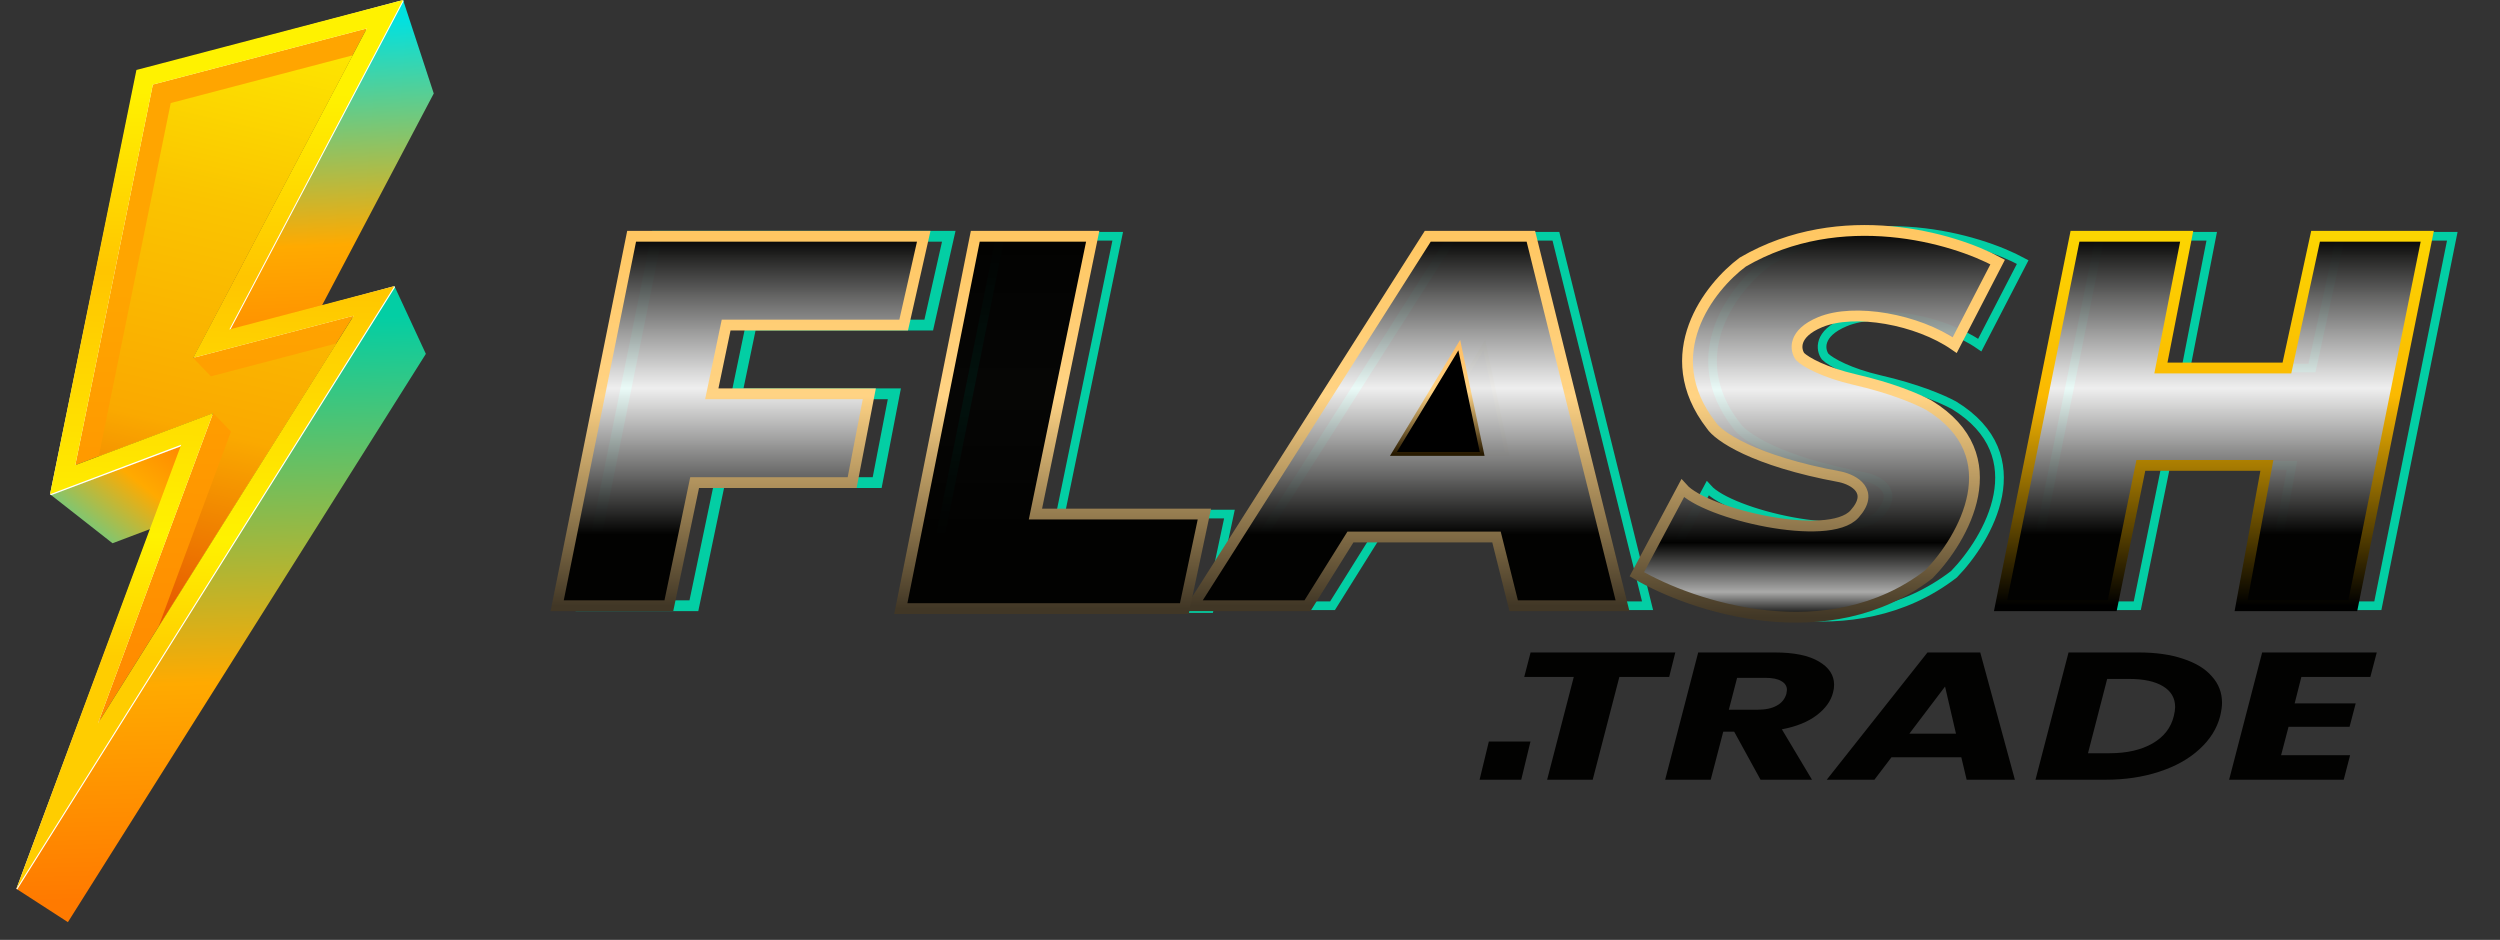
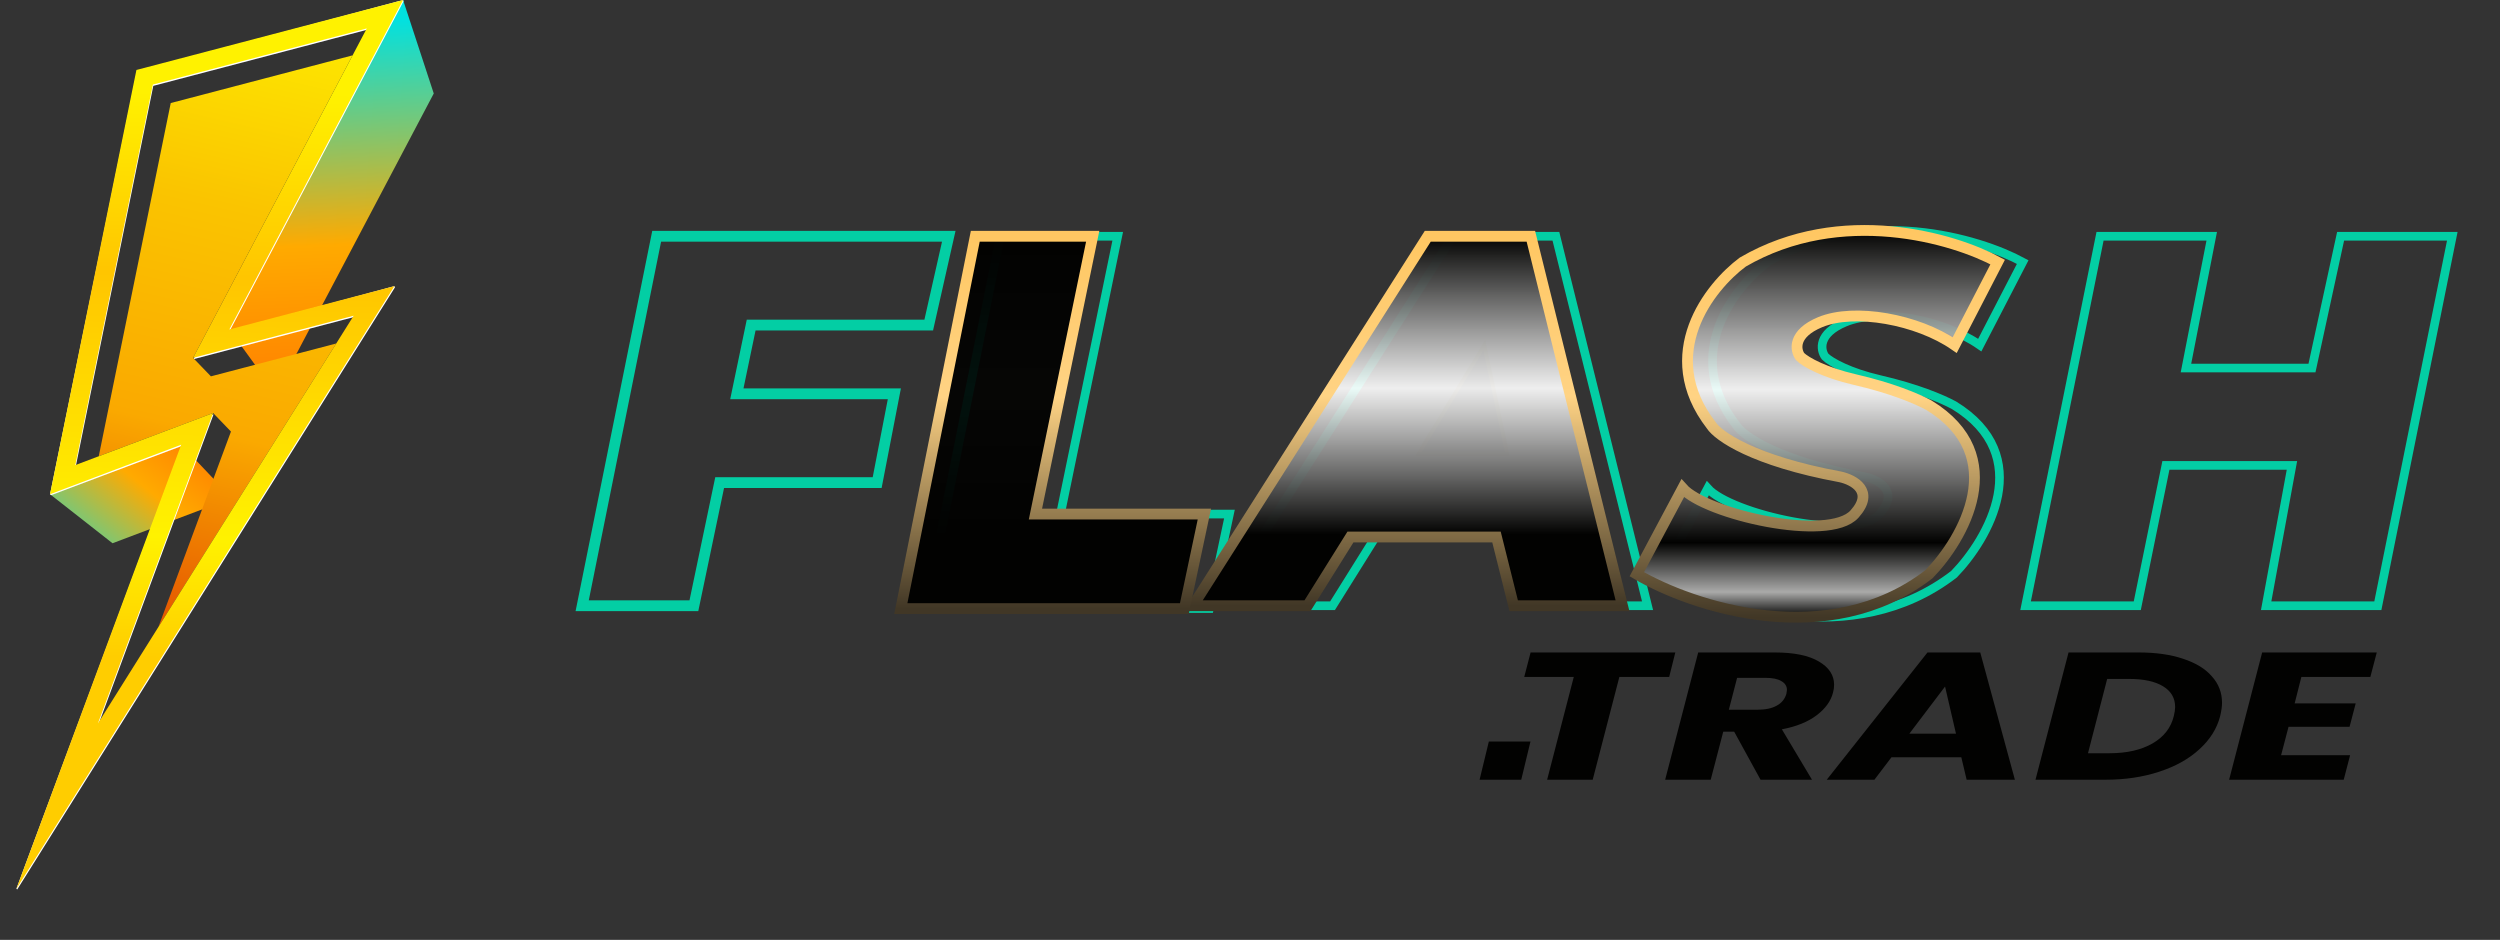
<svg xmlns="http://www.w3.org/2000/svg" width="133" height="50" viewBox="0 0 133 50" fill="none">
  <rect x="0" y="0" width="133" height="50" fill="#333333" stroke="none" />
  <g clip-path="url(#clip0_558_63)">
    <path fill-rule="evenodd" clip-rule="evenodd" d="M21.444 0L23.076 4.974L14.666 20.922L12.202 17.524L21.444 0Z" fill="url(#paint0_linear_558_63)" />
-     <path fill-rule="evenodd" clip-rule="evenodd" d="M20.983 15.221L22.656 18.826L3.612 49.058L0.87 47.284L20.983 15.221Z" fill="url(#paint1_linear_558_63)" />
    <path fill-rule="evenodd" clip-rule="evenodd" d="M9.639 23.657L12.335 26.501L5.986 28.901L2.661 26.292L9.639 23.657Z" fill="url(#paint2_linear_558_63)" />
    <path fill-rule="evenodd" clip-rule="evenodd" d="M7.283 3.793L21.444 0L21.467 0.071L12.225 17.596L20.983 15.221L21.013 15.285L0.917 47.319L0.87 47.286L9.661 23.73L2.72 26.343L2.661 26.294L7.284 3.794L7.283 3.793ZM8.156 4.568L4.031 24.813L11.361 22.044L5.234 38.555L18.838 16.865L10.295 19.108L19.537 1.582L8.156 4.568Z" fill="white" />
-     <path fill-rule="evenodd" clip-rule="evenodd" d="M8.133 4.497L4.008 24.742L11.338 21.972L5.21 38.484L18.814 16.794L10.271 19.037L19.513 1.512L8.133 4.497Z" fill="url(#paint3_linear_558_63)" />
    <path fill-rule="evenodd" clip-rule="evenodd" d="M5.254 24.271L11.338 21.973L12.287 22.959L8.43 33.35L17.889 18.273L11.22 20.021L10.271 19.037L18.756 2.945L9.083 5.482L5.254 24.271Z" fill="url(#paint4_linear_558_63)" />
    <path fill-rule="evenodd" clip-rule="evenodd" d="M7.259 3.722L21.443 0L12.202 17.526L20.983 15.221L0.87 47.286L9.639 23.659L2.661 26.294L7.258 3.721L7.259 3.722ZM8.133 4.498L4.007 24.743L11.338 21.972L5.21 38.484L18.814 16.796L10.271 19.038L19.513 1.512L8.133 4.498Z" fill="url(#paint5_linear_558_63)" />
    <path d="M64.796 32.224L77.29 12.57H82.774L87.65 32.224H81.86L80.946 28.568H73.177L70.891 32.224H64.796Z" stroke="#03CEA4" stroke-width="0.46" />
    <path d="M75.461 24.15L78.965 18.36L80.185 24.15H75.461Z" fill="black" stroke="#221C00" stroke-width="0.207" />
    <path d="M30.972 32.224L34.935 12.57H50.475L49.408 17.294H39.962L39.2 20.95H47.58L46.665 25.674H38.286L36.915 32.224H30.972Z" stroke="#03CEA4" stroke-width="0.575" />
    <path d="M49.256 32.378L53.217 12.569H59.463L56.416 27.348H65.406L64.339 32.376H49.256V32.378ZM107.761 32.224L111.722 12.57H117.664L116.293 19.579H122.997L124.52 12.57H130.462L126.501 32.224H120.559L121.931 24.759H115.226L113.703 32.224H107.761ZM94.049 13.942C99.29 10.895 105.272 12.672 107.608 13.942L105.323 18.36C103.343 16.989 99.991 16.38 98.162 17.141C96.7 17.751 96.842 18.614 97.096 18.969C97.401 19.274 98.428 19.828 99.991 20.189C101.971 20.646 103.292 21.204 103.952 21.559C108.34 24.241 105.781 28.669 103.952 30.549C98.589 34.692 91.357 32.276 88.411 30.549L90.85 25.978C92.068 27.349 98.619 28.872 99.991 27.349C101.088 26.131 99.94 25.52 99.228 25.369C94.597 24.515 92.728 23.185 92.372 22.627C89.448 18.848 92.27 15.262 94.049 13.942Z" stroke="#03CEA4" stroke-width="0.46" />
    <path d="M63.464 32.224L75.957 12.57H81.442L86.317 32.224H80.528L79.613 28.568H71.844L69.558 32.224H63.464Z" fill="url(#paint6_linear_558_63)" stroke="url(#paint7_linear_558_63)" stroke-width="0.575" />
-     <path d="M74.129 24.15L77.633 18.36L78.852 24.15H74.129Z" fill="black" stroke="url(#paint8_linear_558_63)" stroke-width="0.207" />
-     <path d="M29.641 32.224L33.602 12.57H49.143L48.075 17.294H38.63L37.867 20.95H46.247L45.334 25.674H36.954L35.583 32.224H29.641Z" fill="url(#paint9_linear_558_63)" stroke="url(#paint10_linear_558_63)" stroke-width="0.575" />
    <path d="M47.923 32.378L51.885 12.57H58.132L55.085 27.349H64.073L63.007 32.377L47.923 32.378Z" fill="url(#paint11_linear_558_63)" stroke="url(#paint12_linear_558_63)" stroke-width="0.575" />
-     <path d="M106.429 32.224L110.39 12.57H116.332L114.96 19.579H121.664L123.188 12.57H129.13L125.168 32.224H119.226L120.598 24.759H113.894L112.37 32.224H106.429Z" fill="url(#paint13_linear_558_63)" stroke="url(#paint14_linear_558_63)" stroke-width="0.575" />
    <path d="M92.717 13.942C97.957 10.895 103.94 12.672 106.276 13.942L103.991 18.36C102.011 16.989 98.658 16.38 96.829 17.141C95.367 17.751 95.509 18.614 95.763 18.969C96.068 19.274 97.096 19.828 98.658 20.189C100.639 20.646 101.959 21.204 102.619 21.559C107.007 24.241 104.448 28.669 102.619 30.549C97.257 34.692 90.024 32.276 87.079 30.549L89.517 25.978C90.736 27.349 97.288 28.872 98.658 27.349C99.755 26.131 98.607 25.52 97.897 25.369C93.264 24.515 91.397 23.185 91.04 22.627C88.115 18.848 90.94 15.262 92.717 13.942Z" fill="url(#paint15_linear_558_63)" stroke="url(#paint16_linear_558_63)" stroke-width="0.575" />
    <path d="M89.127 34.711L88.801 36.013H86.15L84.732 41.481H82.307L83.725 36.013H81.089L81.428 34.711H89.127ZM94.413 34.711C95.444 34.711 96.228 34.871 96.766 35.193C97.305 35.509 97.574 35.919 97.574 36.428C97.574 36.575 97.555 36.713 97.517 36.843C97.405 37.292 97.116 37.694 96.653 38.047C96.19 38.401 95.571 38.652 94.796 38.8L96.398 41.481H93.661L92.258 38.925H91.677L91.01 41.481H88.586L90.344 34.711H94.413ZM95.036 36.91C95.056 36.807 95.065 36.74 95.065 36.707C95.065 36.502 94.965 36.344 94.767 36.235C94.579 36.119 94.295 36.061 93.916 36.061H92.414L91.974 37.758H93.478C93.921 37.758 94.271 37.685 94.526 37.537C94.65 37.473 94.759 37.384 94.847 37.276C94.934 37.169 94.998 37.044 95.036 36.91ZM104.342 40.286H100.627L99.719 41.481H97.183L102.542 34.711H105.349L107.192 41.481H104.625L104.342 40.286ZM104.058 39.031L103.477 36.524L101.577 39.032L104.058 39.031ZM113.774 34.711C114.692 34.711 115.481 34.823 116.143 35.048C116.813 35.267 117.323 35.578 117.673 35.984C118.033 36.383 118.212 36.851 118.212 37.392C118.212 37.578 118.18 37.813 118.113 38.096C117.943 38.758 117.574 39.346 117.007 39.861C116.45 40.374 115.736 40.773 114.866 41.056C114.006 41.339 113.056 41.481 112.016 41.481H108.288L110.046 34.711H113.774ZM112.23 40.072C113.146 40.072 113.907 39.899 114.512 39.552C115.117 39.205 115.495 38.719 115.646 38.096C115.694 37.903 115.717 37.742 115.717 37.613C115.717 37.138 115.504 36.771 115.08 36.514C114.654 36.251 114.049 36.119 113.264 36.119H112.102L111.081 40.072H112.23ZM122.432 36.013L122.076 37.421H125.323L124.997 38.665H121.751L121.354 40.178H125.025L124.686 41.481H118.589L120.347 34.711H126.444L126.103 36.013H122.432ZM79.207 39.449H81.421L80.93 41.481H78.714L79.206 39.45L79.207 39.449Z" fill="#020201" />
  </g>
  <defs>
    <linearGradient id="paint0_linear_558_63" x1="17.244" y1="1.168" x2="17.981" y2="21.633" gradientUnits="userSpaceOnUse">
      <stop stop-color="#01E1E0" />
      <stop offset="0.58" stop-color="#FFAA00" />
      <stop offset="0.923" stop-color="#FF8400" />
    </linearGradient>
    <linearGradient id="paint1_linear_558_63" x1="10.97" y1="17.111" x2="11.934" y2="50.221" gradientUnits="userSpaceOnUse">
      <stop stop-color="#03CEA4" />
      <stop offset="0.58" stop-color="#FFAA00" />
      <stop offset="0.923" stop-color="#FF7A00" />
    </linearGradient>
    <linearGradient id="paint2_linear_558_63" x1="4.992" y1="31.1" x2="11.224" y2="23.428" gradientUnits="userSpaceOnUse">
      <stop stop-color="#2ED8BA" />
      <stop offset="0.58" stop-color="#FFAA00" />
      <stop offset="0.923" stop-color="#FF8400" />
    </linearGradient>
    <linearGradient id="paint3_linear_558_63" x1="11.897" y1="5.086" x2="11.377" y2="38.586" gradientUnits="userSpaceOnUse">
      <stop offset="0.311" stop-color="#FFA500" />
      <stop offset="0.954" stop-color="#FF8A00" />
    </linearGradient>
    <linearGradient id="paint4_linear_558_63" x1="17.938" y1="-4.558" x2="8.214" y2="37.5" gradientUnits="userSpaceOnUse">
      <stop offset="0.047" stop-color="#FFF700" />
      <stop offset="0.38" stop-color="#FAC400" />
      <stop offset="0.656" stop-color="#FAA900" />
      <stop offset="0.954" stop-color="#E04300" />
    </linearGradient>
    <linearGradient id="paint5_linear_558_63" x1="11.871" y1="4.809" x2="10.831" y2="36.56" gradientUnits="userSpaceOnUse">
      <stop stop-color="#FFF200" />
      <stop offset="0.047" stop-color="#FFEB00" />
      <stop offset="0.311" stop-color="#FFC500" />
      <stop offset="0.75" stop-color="#FFF200" />
      <stop offset="0.954" stop-color="#FFCD00" />
    </linearGradient>
    <linearGradient id="paint6_linear_558_63" x1="74.891" y1="12.57" x2="74.891" y2="32.224" gradientUnits="userSpaceOnUse">
      <stop stop-color="#020201" />
      <stop offset="0.411" stop-color="white" stop-opacity="0.92" />
      <stop offset="0.807" stop-color="#020201" />
      <stop offset="1" stop-color="#020201" />
    </linearGradient>
    <linearGradient id="paint7_linear_558_63" x1="74.891" y1="12.57" x2="74.891" y2="32.224" gradientUnits="userSpaceOnUse">
      <stop stop-color="#FFC762" />
      <stop offset="0.432" stop-color="#FFD384" />
      <stop offset="1" stop-color="#413726" />
    </linearGradient>
    <linearGradient id="paint8_linear_558_63" x1="76.491" y1="18.36" x2="76.491" y2="24.15" gradientUnits="userSpaceOnUse">
      <stop stop-color="#FFBE62" />
      <stop offset="0.432" stop-color="#FFD384" />
      <stop offset="1" stop-color="#261900" />
    </linearGradient>
    <linearGradient id="paint9_linear_558_63" x1="39.392" y1="12.57" x2="39.392" y2="32.224" gradientUnits="userSpaceOnUse">
      <stop stop-color="#020201" />
      <stop offset="0.411" stop-color="white" stop-opacity="0.92" />
      <stop offset="0.807" stop-color="#020201" />
      <stop offset="1" stop-color="#020201" />
    </linearGradient>
    <linearGradient id="paint10_linear_558_63" x1="39.392" y1="12.57" x2="39.392" y2="32.224" gradientUnits="userSpaceOnUse">
      <stop stop-color="#FFC762" />
      <stop offset="0.432" stop-color="#FFD384" />
      <stop offset="1" stop-color="#413726" />
    </linearGradient>
    <linearGradient id="paint11_linear_558_63" x1="55.998" y1="12.57" x2="55.998" y2="32.377" gradientUnits="userSpaceOnUse">
      <stop stop-color="#020201" />
      <stop offset="0.411" stop-color="#020201" stop-opacity="0.92" />
      <stop offset="0.807" stop-color="#020201" />
      <stop offset="1" stop-color="#020201" />
    </linearGradient>
    <linearGradient id="paint12_linear_558_63" x1="55.998" y1="12.57" x2="55.998" y2="32.377" gradientUnits="userSpaceOnUse">
      <stop stop-color="#FFC762" />
      <stop offset="0.432" stop-color="#FFD384" />
      <stop offset="1" stop-color="#413726" />
    </linearGradient>
    <linearGradient id="paint13_linear_558_63" x1="117.78" y1="12.57" x2="117.78" y2="32.224" gradientUnits="userSpaceOnUse">
      <stop stop-color="#020201" />
      <stop offset="0.411" stop-color="white" stop-opacity="0.92" />
      <stop offset="0.807" stop-color="#020201" />
      <stop offset="1" stop-color="#020201" />
    </linearGradient>
    <linearGradient id="paint14_linear_558_63" x1="117.78" y1="12.57" x2="117.78" y2="32.224" gradientUnits="userSpaceOnUse">
      <stop stop-color="#FCD501" />
      <stop offset="0.432" stop-color="#FBB901" />
      <stop offset="1" />
    </linearGradient>
    <linearGradient id="paint15_linear_558_63" x1="96.677" y1="12.259" x2="96.677" y2="32.837" gradientUnits="userSpaceOnUse">
      <stop stop-color="#020201" />
      <stop offset="0.411" stop-color="white" stop-opacity="0.92" />
      <stop offset="0.807" stop-color="#020201" />
      <stop offset="0.935" stop-color="#AAAAA9" />
      <stop offset="1" stop-color="#020201" />
    </linearGradient>
    <linearGradient id="paint16_linear_558_63" x1="96.677" y1="12.259" x2="96.677" y2="32.837" gradientUnits="userSpaceOnUse">
      <stop stop-color="#FFC762" />
      <stop offset="0.432" stop-color="#FFD384" />
      <stop offset="1" stop-color="#413726" />
    </linearGradient>
    <clipPath id="clip0_558_63">
      <rect width="132.353" height="50" fill="white" />
    </clipPath>
  </defs>
</svg>